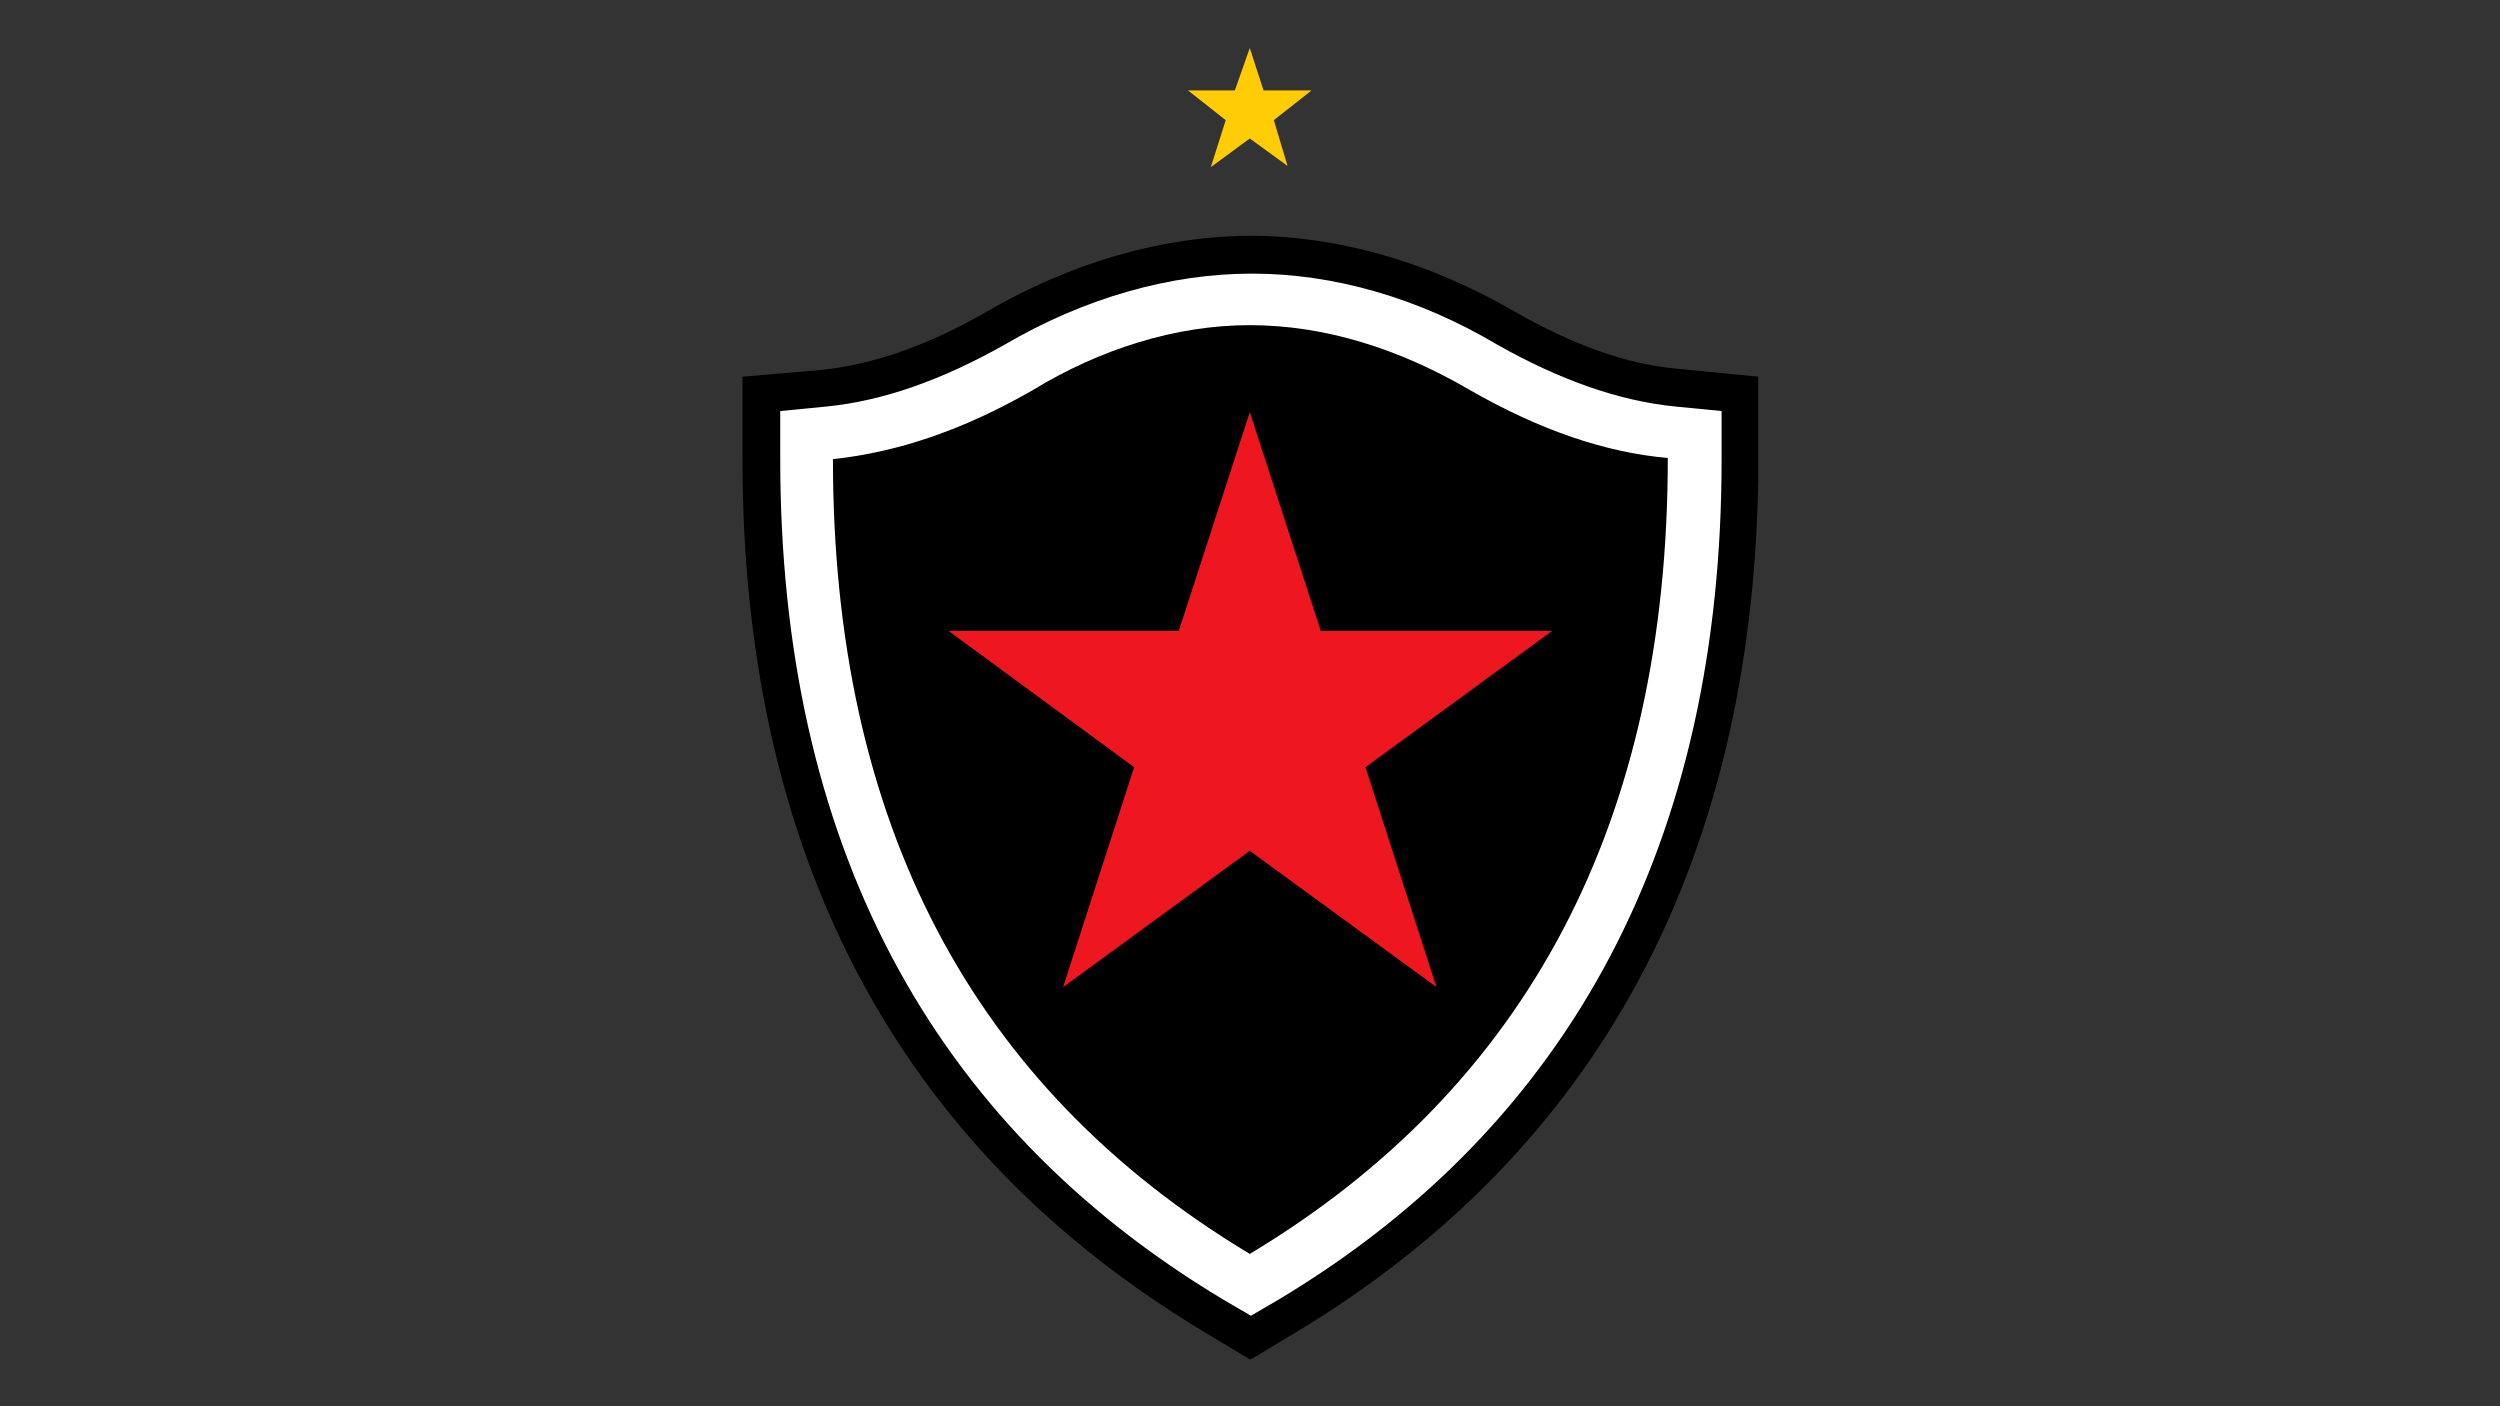
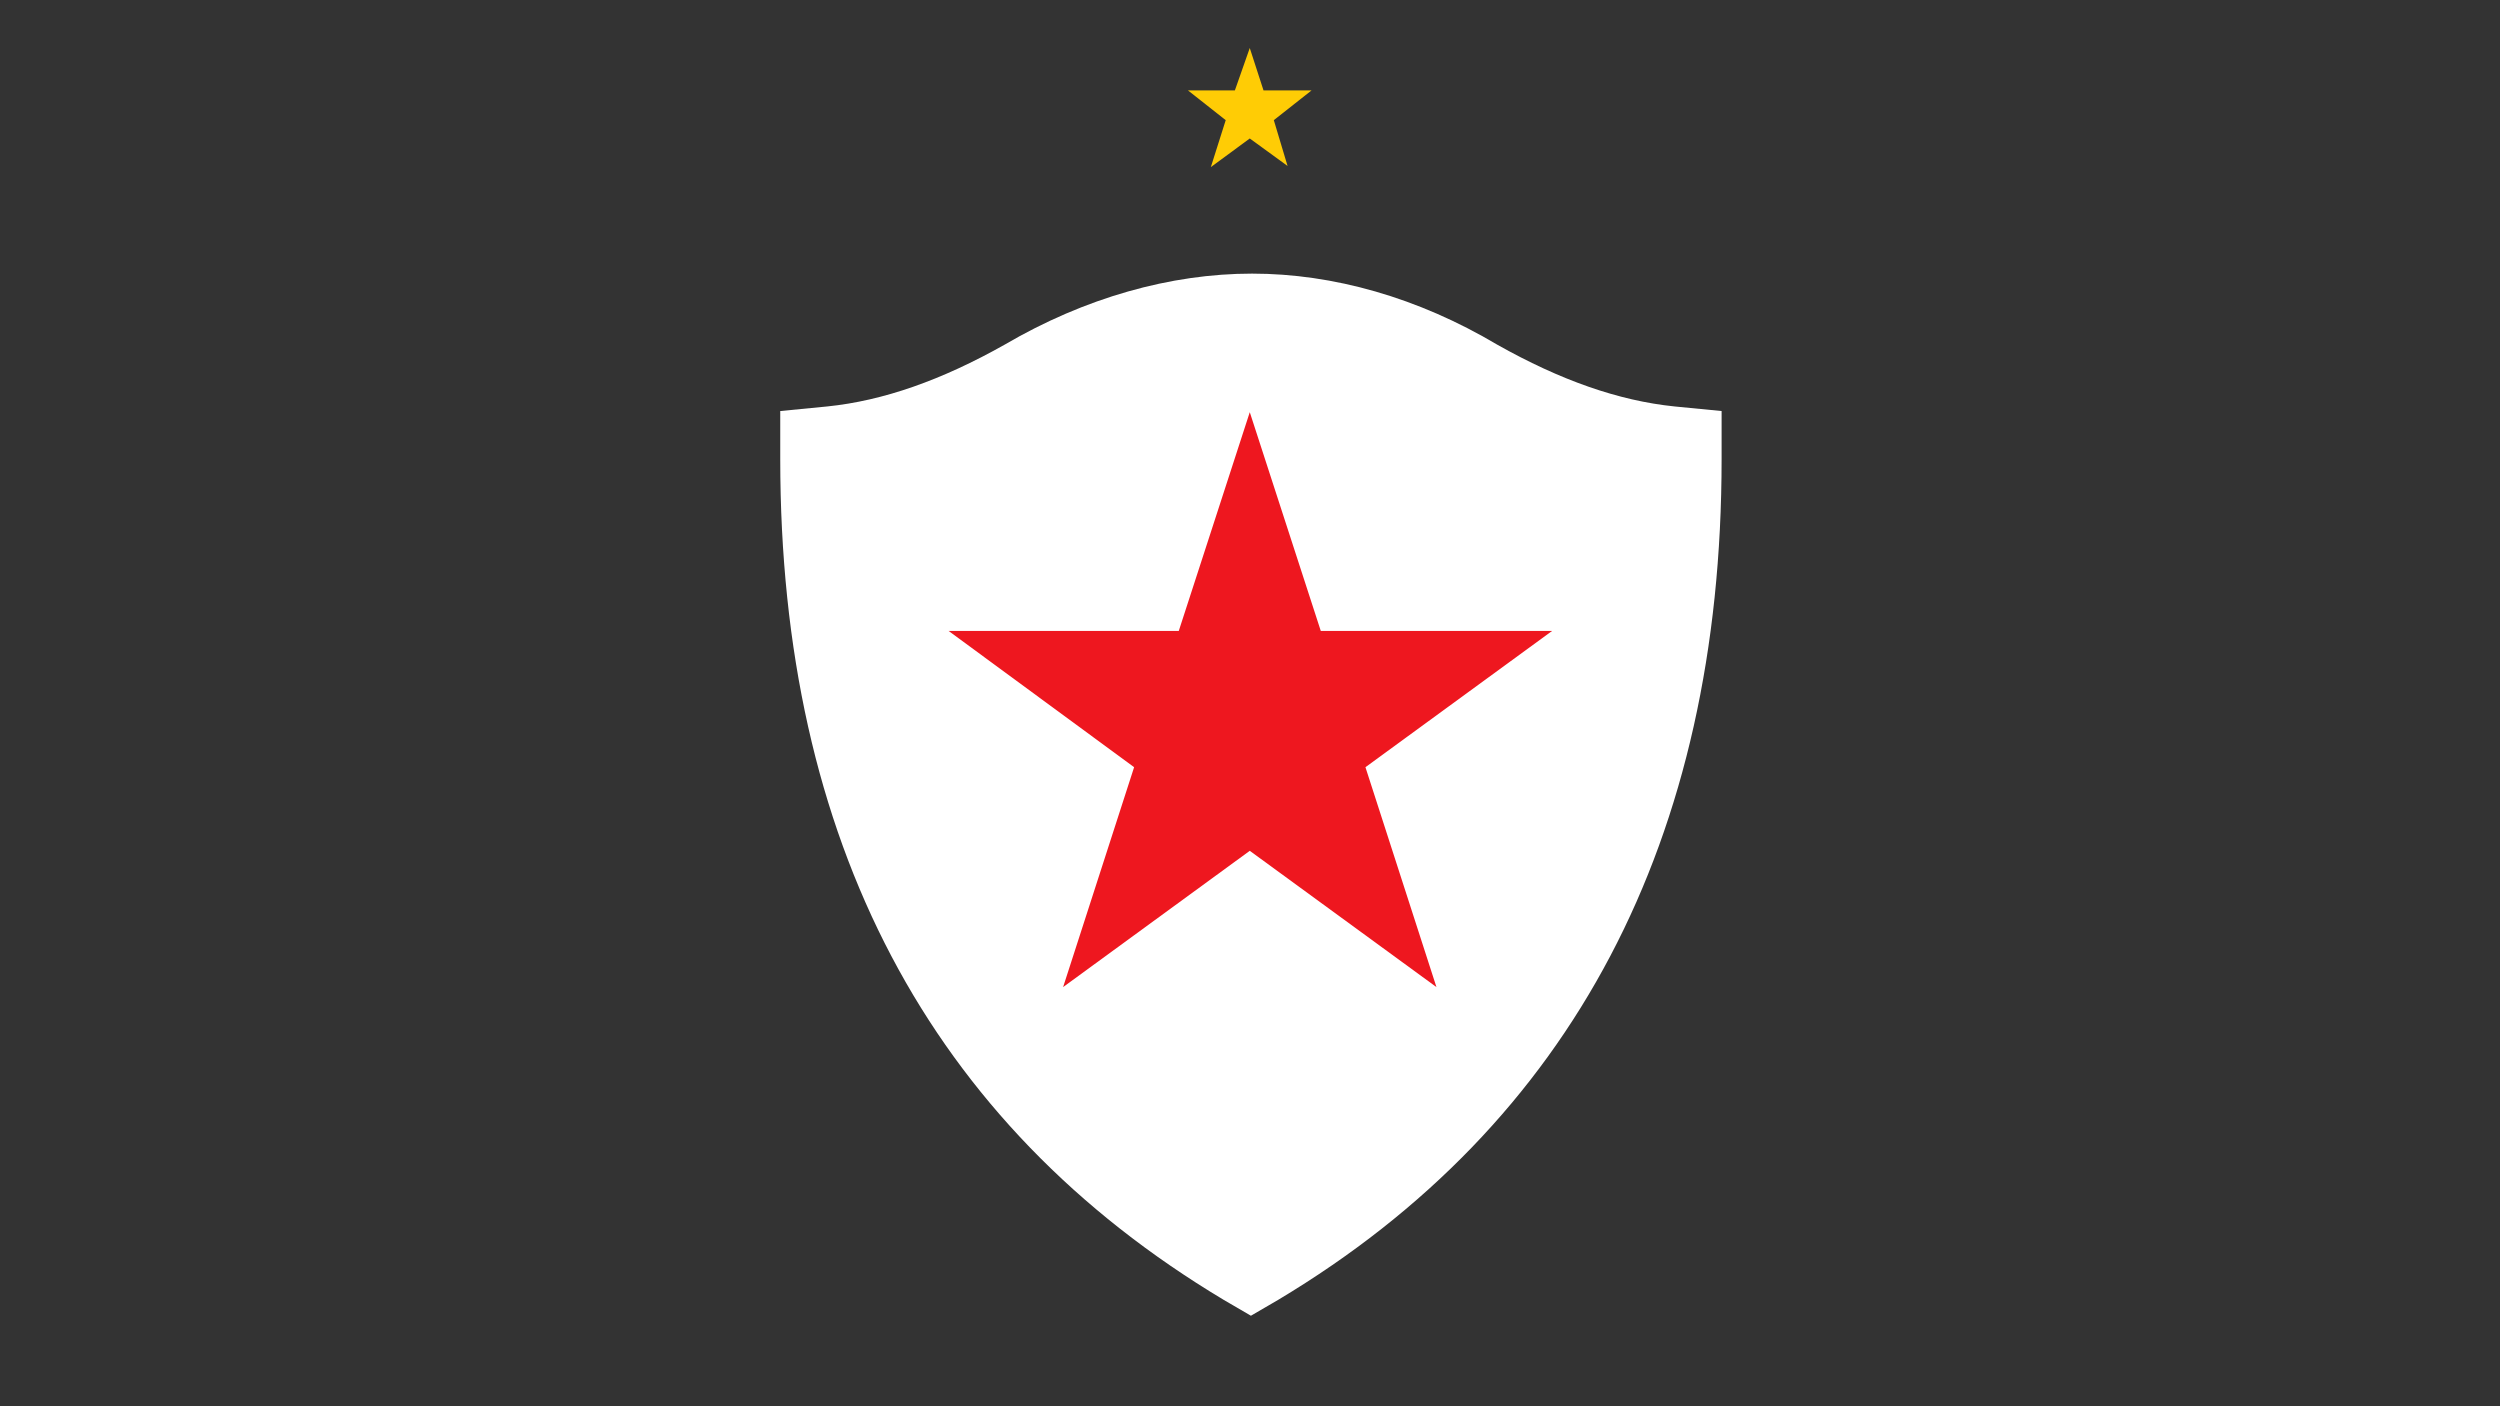
<svg xmlns="http://www.w3.org/2000/svg" id="Layer_1" data-name="Layer 1" viewBox="0 0 1920 1080">
  <rect x="0" y="0" width="1920" height="1080" fill="#333333" stroke="none" />
  <defs>
    <style>
      .cls-1 {
        fill: #ee171f;
      }

      .cls-1, .cls-2, .cls-3, .cls-4 {
        stroke-width: 0px;
      }

      .cls-3 {
        fill: #fff;
      }

      .cls-4 {
        fill: #ffcc05;
      }
    </style>
  </defs>
-   <path class="cls-2" d="M756.66,240.04c-44.86,25.51-85.31,39.58-124.89,43.98l-61.57,5.28v62.45c0,304.31,118.73,529.47,354.44,671.07l35.18,21.11h.88l35.18-21.11c230.43-138.96,349.17-358.84,354.44-653.48v-80.04l-62.45-6.16c-39.58-3.52-80.04-18.47-124.89-43.98-65.08-37.82-135.44-58.05-202.29-58.05s-138.08,20.23-204.05,58.93Z" />
  <path class="cls-3" d="M771.61,264.67c-48.37,27.26-93.23,43.1-136.32,47.49l-36.06,3.52v36.94c0,292.88,114.34,510.12,340.37,645.56l21.11,12.31,21.11-12.31c226.03-135.44,340.37-353.56,340.37-645.56v-36.94l-36.06-3.52c-43.1-4.4-87.95-20.23-136.32-47.49-60.69-36.06-125.77-54.53-188.22-54.53s-128.41,18.47-189.97,54.53Z" />
-   <path class="cls-2" d="M959.83,249.72c58.05,0,115.22,18.47,167.99,49.25,53.65,30.78,103.78,48.37,153.04,52.77,0,278.81-107.3,482.85-321.02,611.26-213.72-128.41-320.14-331.58-320.14-610.38,49.25-5.28,99.38-21.99,153.04-52.77,51.89-31.66,109.94-50.13,167.11-50.13Z" />
+   <path class="cls-2" d="M959.83,249.72Z" />
  <path class="cls-1" d="M728.52,484.55l142.48,104.66-54.53,168.87,143.36-104.66,143.36,104.66-54.53-168.87,143.36-104.66h-177.66l-54.53-167.99-54.53,167.99h-176.78Z" />
  <path class="cls-4" d="M929.92,128.34l11.43-36.06-29.02-22.87h36.06l11.43-32.54,10.55,32.54h36.94l-29.02,22.87,10.55,35.18-29.02-21.11-29.9,21.99Z" />
</svg>